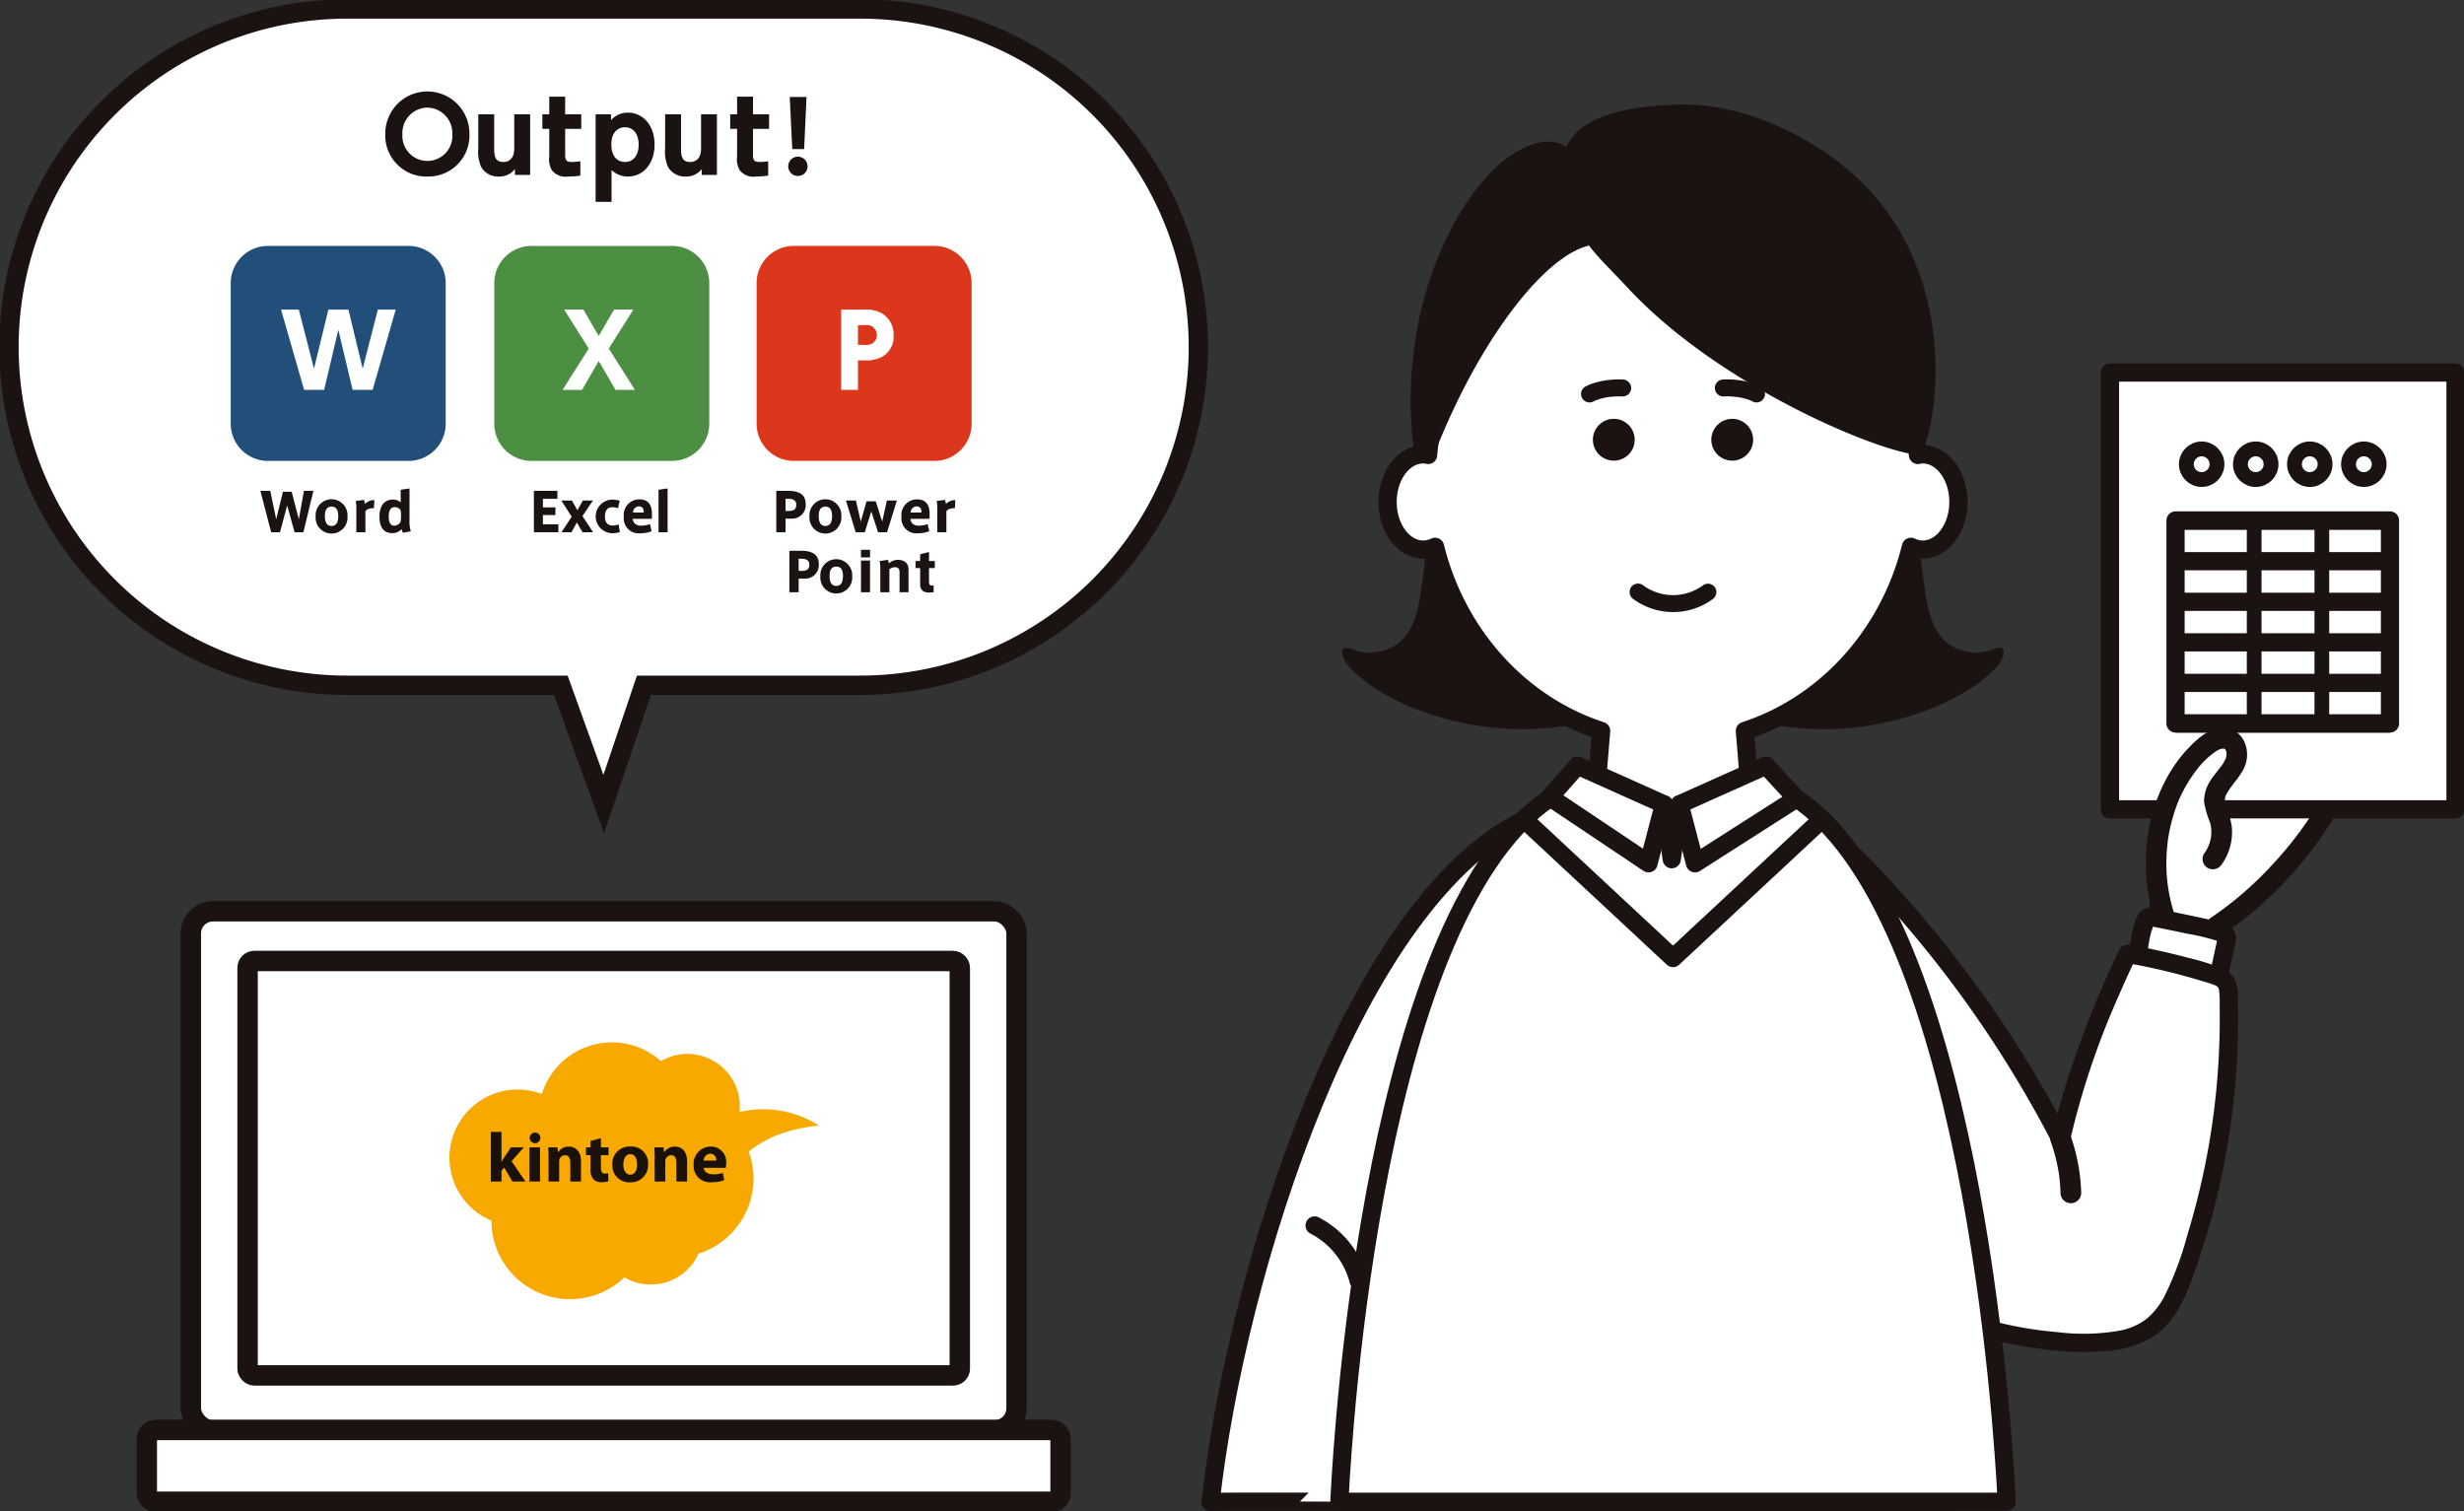
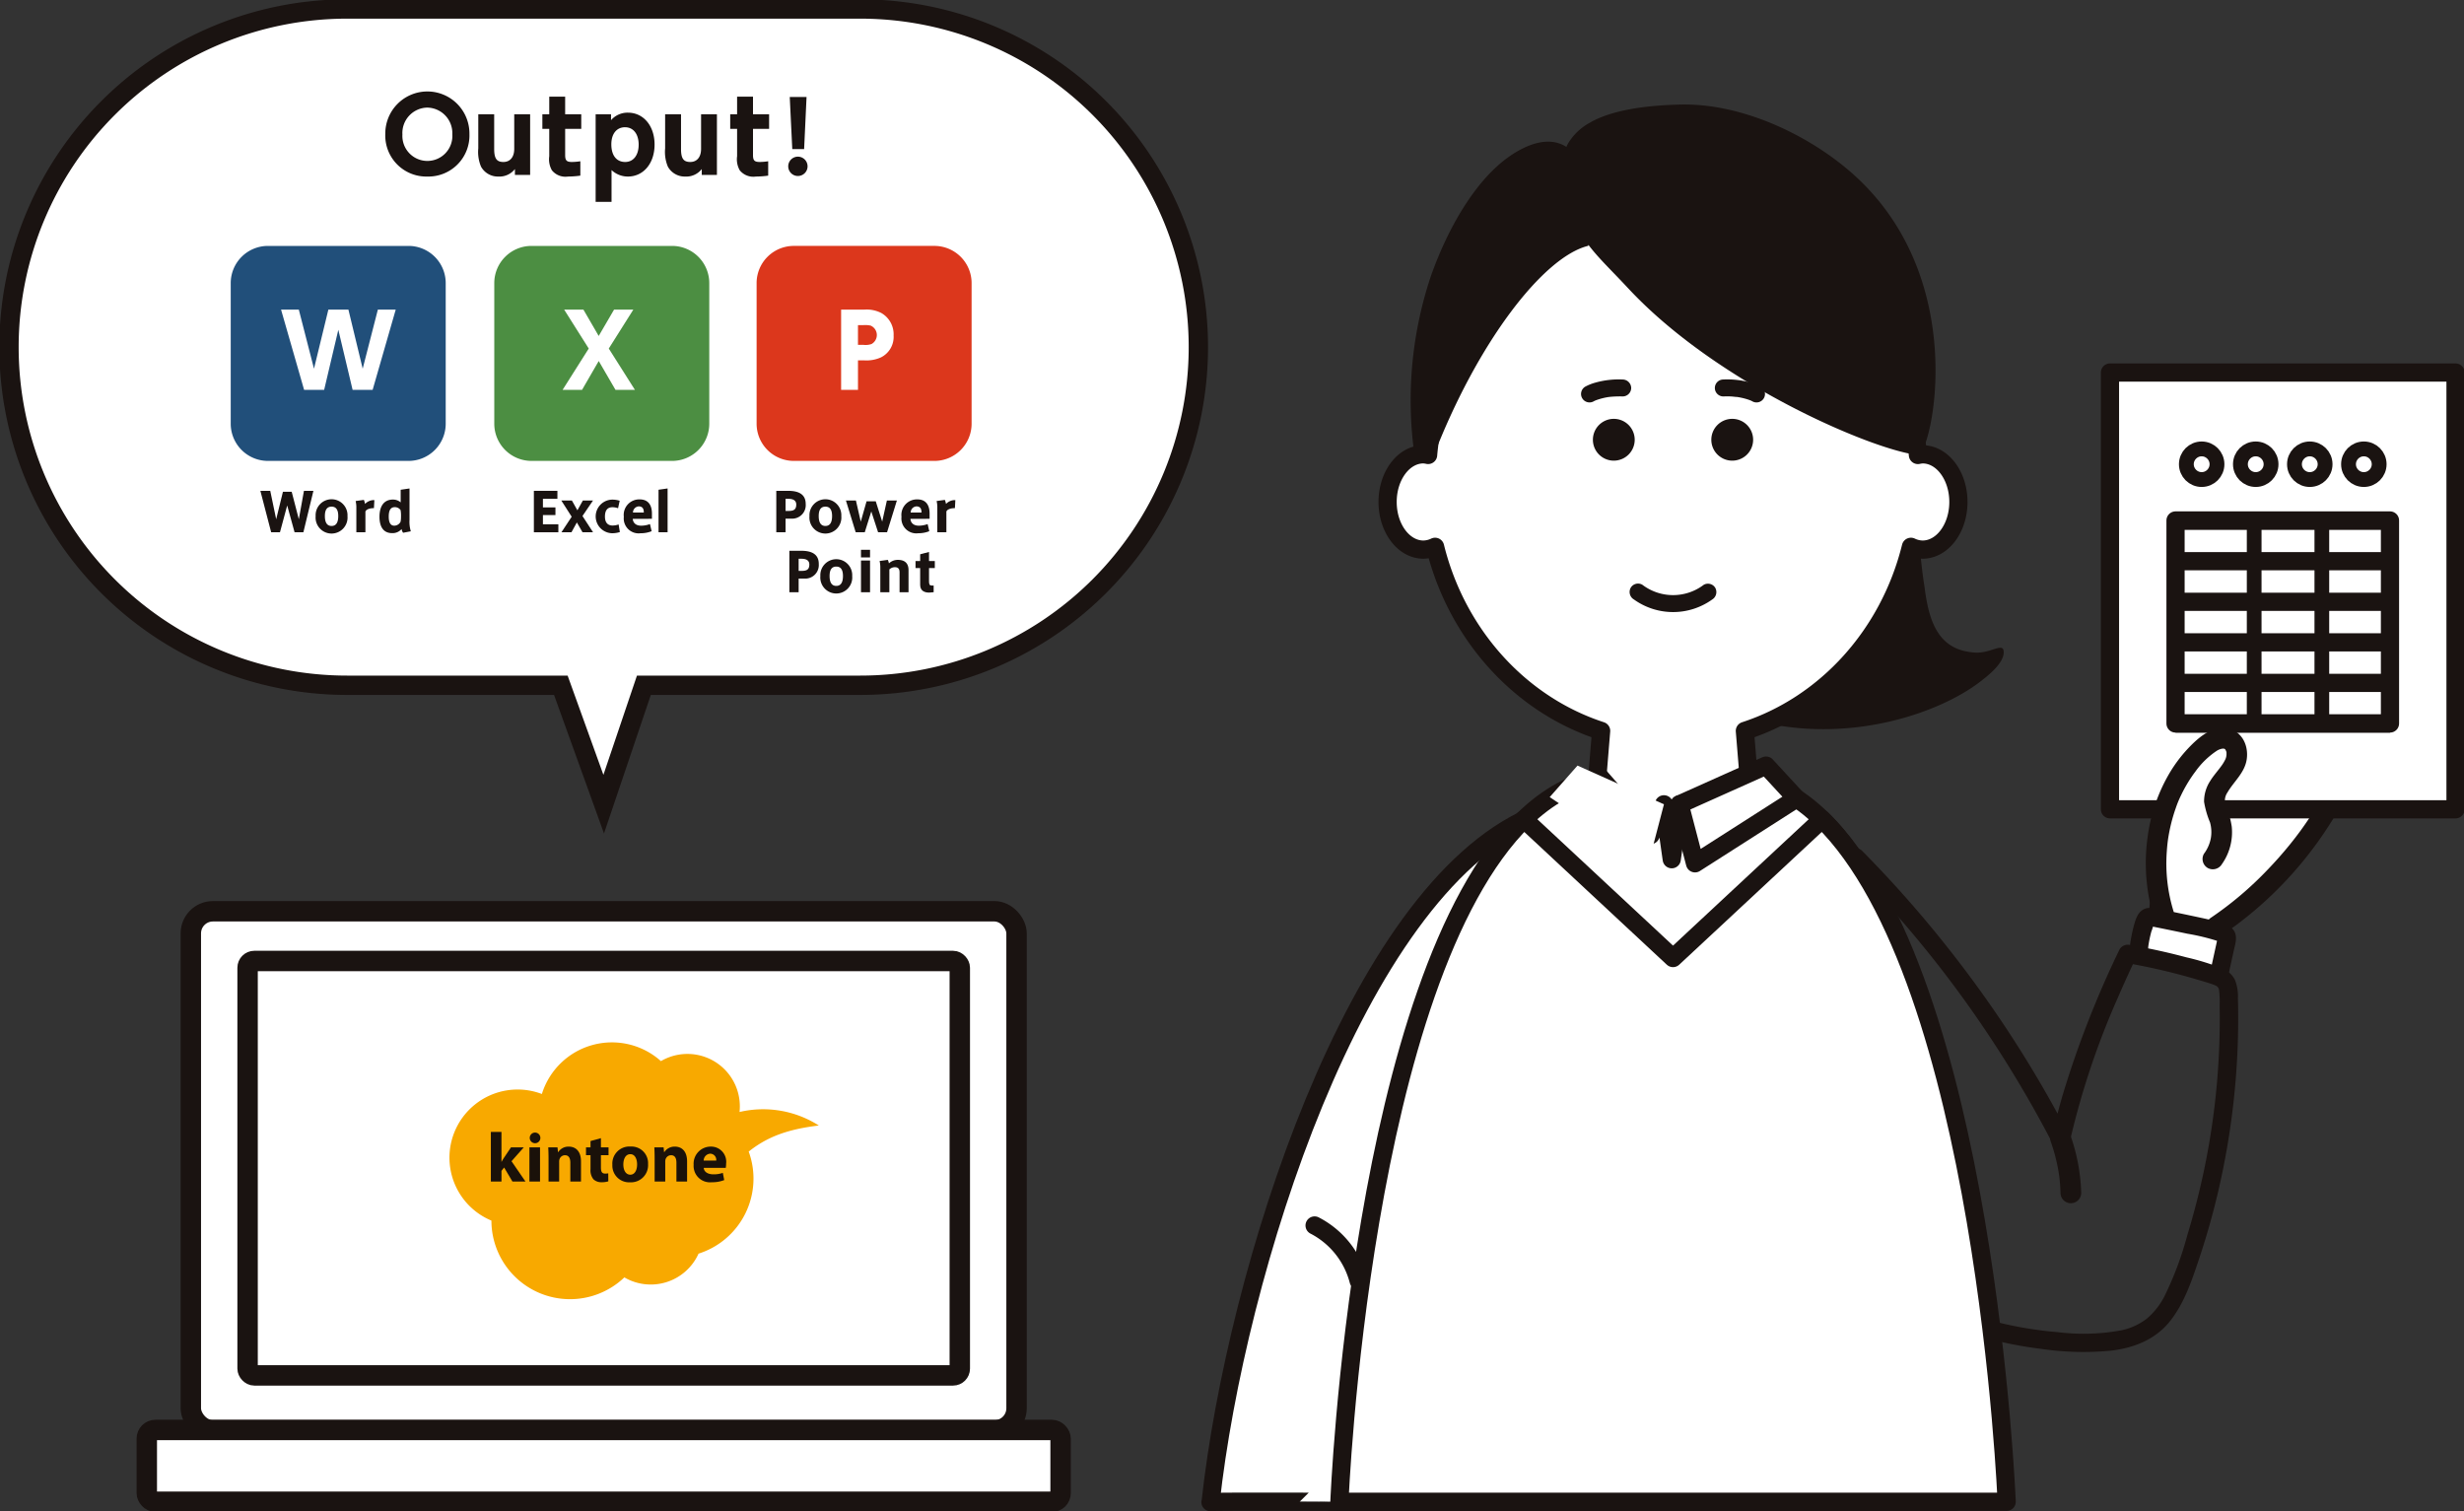
<svg xmlns="http://www.w3.org/2000/svg" id="グループ_451" data-name="グループ 451" width="382.373" height="234.511" viewBox="0 0 382.373 234.511">
  <rect x="0" y="0" width="382.373" height="234.511" fill="#333333" stroke="none" />
  <defs>
    <clipPath id="clip-path">
      <rect id="長方形_271" data-name="長方形 271" width="382.373" height="234.511" fill="none" />
    </clipPath>
  </defs>
  <g id="グループ_450" data-name="グループ 450" clip-path="url(#clip-path)">
    <path id="パス_618" data-name="パス 618" d="M156.784,232.57H35.026a3.191,3.191,0,0,1-3.191-3.191V155.211a3.19,3.19,0,0,1,3.191-3.191H156.784a3.19,3.19,0,0,1,3.191,3.191v74.168a3.191,3.191,0,0,1-3.191,3.191" transform="translate(-2.222 -10.611)" fill="#fff" />
    <rect id="長方形_264" data-name="長方形 264" width="128.139" height="80.549" rx="3.43" transform="translate(29.613 141.408)" fill="none" stroke="#1a1311" stroke-miterlimit="10" stroke-width="3.168" />
    <path id="パス_619" data-name="パス 619" d="M165.044,238.547H25.741a1.253,1.253,0,0,0-1.252,1.252v8.638a1.252,1.252,0,0,0,1.252,1.252h139.3a1.252,1.252,0,0,0,1.252-1.252V239.8a1.252,1.252,0,0,0-1.252-1.252" transform="translate(-1.709 -16.651)" fill="#fff" />
    <rect id="長方形_265" data-name="長方形 265" width="141.807" height="11.142" rx="1.346" transform="translate(22.78 221.896)" fill="none" stroke="#1a1311" stroke-miterlimit="10" stroke-width="3.168" />
-     <path id="パス_620" data-name="パス 620" d="M150.852,224.618H42.281a.976.976,0,0,1-.976-.976V161.287a.976.976,0,0,1,.976-.976H150.852a.976.976,0,0,1,.976.976v62.356a.976.976,0,0,1-.976.976" transform="translate(-2.883 -11.19)" fill="#fff" />
    <rect id="長方形_266" data-name="長方形 266" width="110.522" height="64.307" rx="1.049" transform="translate(38.422 149.121)" fill="none" stroke="#1a1311" stroke-miterlimit="10" stroke-width="3.168" />
-     <path id="パス_621" data-name="パス 621" d="M237.123,83.645A74.382,74.382,0,0,1,236.2,96.8c-.74,5.922-2.5,9.7-7.825,10.031-2.528.156-4.488-1.772-4.441.019.045,1.684,2.432,3.574,3.773,4.592,6.012,4.563,18.9,9.218,32.676,6.435.537-.109.567-.794,1.072-1.008,1.336-.567,1.2-2.482.834-3.887-2.575-9.906-5.34-20.188-12.007-27.954-2.924-3.407-7.442-6.4-11.667-4.879" transform="translate(-15.631 -5.566)" fill="#1a1311" />
    <path id="パス_622" data-name="パス 622" d="M318.194,83.645a74.379,74.379,0,0,0,.921,13.154c.74,5.922,2.5,9.7,7.825,10.031,2.528.156,4.488-1.772,4.441.019-.045,1.684-2.432,3.574-3.773,4.592-6.012,4.563-18.9,9.218-32.676,6.435-.537-.109-.567-.794-1.072-1.008-1.336-.567-1.2-2.482-.834-3.887,2.575-9.906,5.34-20.188,12.007-27.954,2.924-3.407,7.442-6.4,11.667-4.879" transform="translate(-20.437 -5.566)" fill="#1a1311" />
    <path id="パス_623" data-name="パス 623" d="M314.515,73.033a4.177,4.177,0,0,0-.725.1c-1.823-20.686-18.14-36.874-38.006-36.874S239.6,52.444,237.777,73.13a4.177,4.177,0,0,0-.725-.1c-3.07,0-5.559,3.311-5.559,7.394s2.489,7.394,5.559,7.394a4.314,4.314,0,0,0,1.809-.434c3.365,13.635,13.187,24.472,25.768,28.566l-1.519,18.523h25.345l-1.519-18.523c12.582-4.095,22.4-14.932,25.768-28.566a4.314,4.314,0,0,0,1.809.434c3.07,0,5.559-3.311,5.559-7.394s-2.489-7.394-5.559-7.394" transform="translate(-16.159 -2.531)" fill="#fff" />
    <path id="パス_624" data-name="パス 624" d="M314.515,73.033a4.177,4.177,0,0,0-.725.1c-1.823-20.686-18.14-36.874-38.006-36.874S239.6,52.444,237.777,73.13a4.177,4.177,0,0,0-.725-.1c-3.07,0-5.559,3.311-5.559,7.394s2.489,7.394,5.559,7.394a4.314,4.314,0,0,0,1.809-.434c3.365,13.635,13.187,24.472,25.768,28.566l-1.519,18.523h25.345l-1.519-18.523c12.582-4.095,22.4-14.932,25.768-28.566a4.314,4.314,0,0,0,1.809.434c3.07,0,5.559-3.311,5.559-7.394S317.585,73.033,314.515,73.033Z" transform="translate(-16.159 -2.531)" fill="none" stroke="#1a1311" stroke-linejoin="round" stroke-width="2.825" />
    <path id="パス_625" data-name="パス 625" d="M272.229,73.117a3.244,3.244,0,1,1-3.244-3.245,3.244,3.244,0,0,1,3.244,3.245" transform="translate(-18.549 -4.877)" fill="#1a1311" />
    <path id="パス_626" data-name="パス 626" d="M291.987,73.117a3.244,3.244,0,1,1-3.245-3.245,3.244,3.244,0,0,1,3.245,3.245" transform="translate(-19.929 -4.877)" fill="#1a1311" />
    <path id="パス_627" data-name="パス 627" d="M272.512,99.8a10.423,10.423,0,0,0,12.178.018,1.356,1.356,0,0,0,.472-1.8,1.323,1.323,0,0,0-1.8-.472,7.874,7.874,0,0,1-9.526-.017,1.322,1.322,0,0,0-1.8.472,1.346,1.346,0,0,0,.472,1.8" transform="translate(-18.977 -6.794)" fill="#1a1311" />
    <path id="パス_628" data-name="パス 628" d="M263.315,33.675c-.386-3.784-1.324-7.819-4.023-9.362-2.745-1.568-6.084-.16-8.616,1.6-5.327,3.706-9.6,11.206-12.219,18.64a60.7,60.7,0,0,0-2.4,28.521l2.705-.325C245.64,54.793,255.928,41.5,262.883,39.8c.979-2.109.678-3.718.433-6.129" transform="translate(-16.428 -1.65)" fill="#1a1311" />
    <path id="パス_629" data-name="パス 629" d="M270.839,45.93c13.946,15,38.247,25.218,44.984,25.886,2.016.2,8.784-28.148-11.254-44.6-6.969-5.723-16.7-9.954-25.487-9.778-4.278.086-10.428.607-14.2,2.838a8.837,8.837,0,0,0-3.36,3.219c-1.193,2.173-1.035,4.884-.513,7.317,1.608,7.475,4.77,9.678,9.828,15.118" transform="translate(-18.192 -1.217)" fill="#1a1311" />
    <path id="パス_630" data-name="パス 630" d="M270.232,63.308a13.378,13.378,0,0,0-4.159.46,7.527,7.527,0,0,0-1.656.649,1.314,1.314,0,1,0,1.326,2.269c.108-.061.223-.11.336-.162a1.982,1.982,0,0,0-.2.084l.1-.038c.073-.03.147-.057.22-.084q.285-.1.575-.184c.24-.069.482-.127.726-.179.134-.027.267-.052.4-.075s.609-.07.16-.028a16.314,16.314,0,0,1,2.174-.085,1.324,1.324,0,0,0,1.313-1.314,1.341,1.341,0,0,0-1.313-1.313" transform="translate(-18.412 -4.418)" fill="#1a1311" />
    <path id="パス_631" data-name="パス 631" d="M287.4,65.935c.385-.014.77-.016,1.154,0,.34.015.682.079,1.02.086l-.2-.027c.048.006.1.014.146.021l.213.033c.134.023.267.048.4.076q.366.075.726.178.29.082.575.184l.22.084c.033.012.064.026.1.039.169.066-.354-.156-.2-.085.113.053.227.1.336.163a1.314,1.314,0,0,0,1.326-2.27,7.528,7.528,0,0,0-1.656-.649,13.379,13.379,0,0,0-4.159-.46,1.313,1.313,0,1,0,0,2.627" transform="translate(-19.969 -4.418)" fill="#1a1311" />
    <path id="パス_632" data-name="パス 632" d="M201.961,242.584c3.938-35.662,22.4-94.528,49.766-106.384,3.092-.583,2.961-.57,4.656,1.462.951,1.139.829,2.575.653,3.9-.726,5.482-1.826,10.928-2.925,16.371-3.3,16.318-18,60.229-20.963,84.649,0,0-32.151-.174-31.187,0" transform="translate(-14.096 -9.484)" fill="#fff" />
    <path id="パス_633" data-name="パス 633" d="M201.961,242.584c3.938-35.662,22.4-94.528,49.766-106.384,3.092-.583,2.961-.57,4.656,1.462.951,1.139.829,2.575.653,3.9-.726,5.482-1.826,10.928-2.925,16.371-3.3,16.318-18,60.229-20.963,84.649C233.148,242.584,201,242.41,201.961,242.584Z" transform="translate(-14.096 -9.484)" fill="none" stroke="#1a1311" stroke-linejoin="round" stroke-width="2.825" />
    <path id="パス_634" data-name="パス 634" d="M287.165,129.584l-8.36,9.244-2-4.974-1.21,8.522-1.21-8.522-2.066,4.772-7.9-9.042c-38.464,8.532-32.459,112.5-32.459,112.5h87.664s6-103.967-32.459-112.5" transform="translate(-16.168 -9.045)" fill="#fff" />
    <path id="パス_635" data-name="パス 635" d="M287.165,129.584l-8.36,9.244-2-4.974-1.21,8.522-1.21-8.522-2.066,4.772-7.9-9.042c-38.464,8.532-32.459,112.5-32.459,112.5h87.664S325.629,138.116,287.165,129.584Z" transform="translate(-16.168 -9.045)" fill="none" stroke="#1a1311" stroke-linejoin="round" stroke-width="2.825" />
    <path id="パス_636" data-name="パス 636" d="M273.87,142.882l-15.332-10.273,4.311-4.893,13.416,6.009Z" transform="translate(-18.047 -8.915)" fill="#fff" />
-     <path id="パス_637" data-name="パス 637" d="M273.87,142.882l-15.332-10.273,4.311-4.893,13.416,6.009Z" transform="translate(-18.047 -8.915)" fill="none" stroke="#1a1311" stroke-linejoin="round" stroke-width="2.825" />
    <path id="パス_638" data-name="パス 638" d="M282.6,142.882l15.739-10.056-4.717-5.11-13.416,6.009Z" transform="translate(-19.559 -8.915)" fill="#fff" />
    <path id="パス_639" data-name="パス 639" d="M282.6,142.882l15.739-10.056-4.717-5.11-13.416,6.009Z" transform="translate(-19.559 -8.915)" fill="none" stroke="#1a1311" stroke-linejoin="round" stroke-width="2.825" />
    <path id="パス_640" data-name="パス 640" d="M219.314,204.436a13.4,13.4,0,0,1,6.83,8.562" transform="translate(-15.309 -14.27)" fill="none" stroke="#1a1311" stroke-linecap="round" stroke-miterlimit="10" stroke-width="2.825" />
    <path id="パス_641" data-name="パス 641" d="M133.6,106.442H100.026l-6.237,18.45-6.652-18.45H53.972a52.471,52.471,0,0,1,0-104.943H133.6a52.471,52.471,0,0,1,0,104.943" transform="translate(-0.105 -0.105)" fill="#fff" />
    <path id="パス_642" data-name="パス 642" d="M133.6,106.442H100.026l-6.237,18.45-6.652-18.45H53.972a52.471,52.471,0,0,1,0-104.943H133.6a52.471,52.471,0,0,1,0,104.943Z" transform="translate(-0.105 -0.105)" fill="none" stroke="#1a1311" stroke-miterlimit="10" stroke-width="3" />
    <path id="パス_643" data-name="パス 643" d="M369.109,151.617c8.964-6,18.028-16.615,20.968-26.991a15.576,15.576,0,0,0,.475-8.054c-.153-.594-.462-1.268-1.067-1.371-.749-.128-1.284.685-1.594,1.378A96.528,96.528,0,0,0,384,126.786c1.392-3.956,2.806-8.1,2.232-12.254-.121-.872-.507-1.906-1.378-2.026s-1.527.777-1.87,1.59c-1.585,3.765-1.268,8.309-3.679,11.607a32.916,32.916,0,0,0,.679-10.288,4.16,4.16,0,0,0-.629-2.142,1.557,1.557,0,0,0-1.983-.528,2.375,2.375,0,0,0-.781,1.753,51.75,51.75,0,0,1-3.262,12.04,17.467,17.467,0,0,0,1.465-10.061,2.251,2.251,0,0,0-.632-1.452c-1.031-.848-2.485.451-2.962,1.7a30.482,30.482,0,0,0-1.174,6.057c-.753,4.581-4.976,8.327-6.436,12.734s-3.85,11.968-3.136,14.921c.087.354,7.281,2.526,8.253,2.341" transform="translate(-25.152 -7.852)" fill="#fff" />
    <path id="パス_644" data-name="パス 644" d="M369.8,152.883a59.087,59.087,0,0,0,16.617-17.014,41.777,41.777,0,0,0,4.963-10.506,20.529,20.529,0,0,0,.994-6.483c-.065-2-.484-5.409-3.155-5.418a3.262,3.262,0,0,0-2.768,2.046c-.554,1.136-1.02,2.326-1.5,3.5q-1.452,3.564-2.618,7.233a1.606,1.606,0,1,0,3.1.854,45.809,45.809,0,0,0,2.05-7.026,20.64,20.64,0,0,0,.369-3.908,9.19,9.19,0,0,0-.462-3.2,3.118,3.118,0,0,0-2.8-2.188,3.429,3.429,0,0,0-2.853,1.893,19.206,19.206,0,0,0-1.759,5.958,15.161,15.161,0,0,1-2.171,6.151l2.935,1.237a35.736,35.736,0,0,0,.859-6.753,32.864,32.864,0,0,0-.069-3.3,7.923,7.923,0,0,0-.7-3.295,3.445,3.445,0,0,0-2.82-1.817,2.9,2.9,0,0,0-2.8,1.969,15.158,15.158,0,0,0-.561,2.872q-.292,1.619-.685,3.218a52.525,52.525,0,0,1-2.3,7.09,1.608,1.608,0,0,0,2.935,1.237,19.453,19.453,0,0,0,1.879-8.613,8.879,8.879,0,0,0-.741-4.157,2.909,2.909,0,0,0-4.061-.958c-2.591,1.519-2.8,5.027-3.158,7.678a14.108,14.108,0,0,1-.811,3.33,23.338,23.338,0,0,1-1.7,3.085,43.484,43.484,0,0,0-3.75,6.484,58.737,58.737,0,0,0-1.986,6.17,46.315,46.315,0,0,0-1.478,6.508c-.207,1.515-.7,4.173.91,5.078a11.452,11.452,0,0,0,1.931.756c.861.29,1.733.554,2.607.8,1.479.418,3.221,1.055,4.773.814a1.619,1.619,0,0,0,1.122-1.976,1.646,1.646,0,0,0-1.975-1.121c.778-.121.1-.1-.058-.071.271-.053.389.061.217.028-.064-.012-.129-.02-.194-.032-.145-.026-.291-.055-.435-.085-.672-.139-1.338-.31-2-.489-1.322-.358-2.644-.747-3.929-1.22-.125-.047-.247-.1-.371-.142-.341-.126.272.143.087.038a1.1,1.1,0,0,0-.191-.094c-.021-.007-.054-.046-.073-.045.236-.011.483.526.58.661.169.231.087.065.034-.04s.04-.32.018.135c.007-.154-.027-.323-.032-.477a10.454,10.454,0,0,1,.031-1.146q.021-.267.05-.532s.053-.447.022-.2.033-.223.031-.215c.069-.453.15-.9.239-1.354.2-1,.439-2,.7-2.988.513-1.95,1.107-3.878,1.73-5.8.132-.408.264-.817.4-1.223q.112-.327.236-.647c.119-.309.068-.165.039-.1.069-.16.143-.318.219-.476a27.472,27.472,0,0,1,1.64-2.867,42.422,42.422,0,0,0,3.337-5.634,13.114,13.114,0,0,0,1-3.222c.207-1.307.323-2.611.59-3.907.078-.381.169-.76.279-1.133.04-.136.083-.272.127-.406,0-.008.241-.566.109-.3.049-.1.107-.188.158-.284.179-.335-.113.077.141-.206.074-.082.152-.156.228-.235.232-.242-.085.02.172-.128.365-.211.011-.007.012-.02.186-.046.178-.05-.027-.014l-.164-.033c.294.02.026.061-.047-.03,0,0-.171-.188-.132-.19.16-.007.274,1.56.285,1.7a15.9,15.9,0,0,1-1.4,7.918l2.935,1.237a52.319,52.319,0,0,0,3.038-10.631q.112-.649.207-1.3c.017-.113.262-1.069.234-1.1.071.067-.179.194-.224.208s-.115.007-.17.023c-.088.027-.109.026-.035-.012.028-.015.082.016.106.036a.409.409,0,0,1,.134.207c-.031-.084.081.252.1.315s.092.43.075.322c.07.449.087.913.114,1.366q.085,1.374.054,2.752a31.171,31.171,0,0,1-.752,6.121,1.615,1.615,0,0,0,.93,1.894,1.632,1.632,0,0,0,2-.657c2.139-2.992,2.262-6.742,3.219-10.171.114-.412.243-.821.389-1.223a3.022,3.022,0,0,1,.452-.925c-.166.243.223-.271.117-.13-.077.1.037-.027.085-.042a.759.759,0,0,1-.251.078.65.65,0,0,1-.2-.047c-.046-.014-.29-.145-.116-.075.108.044.025.017-.026-.054,0,0,.2.354.127.2-.037-.081.087.282.113.389a2.436,2.436,0,0,1,.067.345,12.869,12.869,0,0,1,.09,1.639,16,16,0,0,1-.255,2.835,45.912,45.912,0,0,1-2.05,7.026l3.1.854q.932-2.922,2.041-5.783c.34-.875.69-1.747,1.06-2.61.19-.445.381-.888.58-1.328a5.815,5.815,0,0,1,.259-.524c.04-.07.082-.139.127-.2s.06-.089.017-.028-.036.052.025-.016l.054-.055-.095.07c-.092,0-.181.06-.28.06-.037,0-.6-.124-.537-.28,0,.008.161.288.153.273-.016-.034-.071-.183-.017-.012.066.211.117.427.164.643a10.54,10.54,0,0,1,.167,2.761,20.355,20.355,0,0,1-1.11,5.227c-2.124,6.484-6.348,12.457-11.12,17.413a53.71,53.71,0,0,1-8.74,7.413,1.644,1.644,0,0,0-.576,2.2,1.621,1.621,0,0,0,2.2.576" transform="translate(-25.028 -7.732)" fill="#1a1311" />
    <path id="パス_645" data-name="パス 645" d="M356.848,157.611a20.535,20.535,0,0,1,.835-3.774,1.278,1.278,0,0,1,.489-.769,1.314,1.314,0,0,1,.9-.037q4.43.875,8.839,1.853a7.189,7.189,0,0,1,2.143.721.89.89,0,0,1,.379.36,1.015,1.015,0,0,1,0,.639l-1.032,4.715" transform="translate(-24.909 -10.678)" fill="#fff" />
    <path id="パス_646" data-name="パス 646" d="M358.172,157.5a18.588,18.588,0,0,1,.481-2.362,7.393,7.393,0,0,0,.354-1.18c.074.068-.426.273-.412.338,0,.011.394.085.433.093q2.6.516,5.2,1.069a33.679,33.679,0,0,1,4.819,1.172q.363.269.041-.18a.425.425,0,0,1-.14-.337c-.011,0-.141.646-.148.673q-.148.674-.295,1.347-.294,1.348-.59,2.695a1.465,1.465,0,0,0,1,1.762,1.447,1.447,0,0,0,1.761-1q.37-1.684.738-3.368c.256-1.168.773-2.525-.171-3.525a5.945,5.945,0,0,0-3.056-1.305c-1.139-.255-2.279-.5-3.419-.742q-1.658-.352-3.316-.688-.83-.169-1.66-.334a4.219,4.219,0,0,0-1.847-.132c-1.259.317-1.646,1.451-1.964,2.572a23.668,23.668,0,0,0-.669,3.433,1.439,1.439,0,0,0,1.432,1.432,1.468,1.468,0,0,0,1.432-1.432" transform="translate(-24.801 -10.571)" fill="#1a1311" />
-     <path id="パス_647" data-name="パス 647" d="M309.607,143.067A180.084,180.084,0,0,1,341.422,186.8c2.152-9.825,5.99-19.553,10.361-28.791a96.985,96.985,0,0,1,13.262,3.243,2.688,2.688,0,0,1,2.407,3.073,116.356,116.356,0,0,1-6.857,43.209c-1.144,3.162-2.548,6.436-5.255,8.43-2.743,2.021-6.354,2.375-9.762,2.366a60.417,60.417,0,0,1-27.985-6.994" transform="translate(-21.611 -9.986)" fill="#fff" />
    <path id="パス_648" data-name="パス 648" d="M308.488,143.971A180.351,180.351,0,0,1,322.41,159.81a177.151,177.151,0,0,1,11.857,17.242q3.077,5.083,5.811,10.361a1.447,1.447,0,0,0,2.618-.342,123.056,123.056,0,0,1,7.429-22.3q1.341-3.1,2.788-6.148l-1.617.659a97.874,97.874,0,0,1,11.12,2.583c.85.251,1.709.5,2.544.794.508.182.808.335.906.849a15.759,15.759,0,0,1,.09,2.46q.025,1.423.014,2.846a114.391,114.391,0,0,1-2.282,21.906q-1.112,5.472-2.746,10.82a51.255,51.255,0,0,1-3.553,9.493,11.334,11.334,0,0,1-2.737,3.472,9.764,9.764,0,0,1-3.969,1.812,32.511,32.511,0,0,1-9.922.272,58.586,58.586,0,0,1-20.211-5.425q-1.183-.561-2.341-1.175a1.464,1.464,0,0,0-1.959.513,1.448,1.448,0,0,0,.513,1.959,62.581,62.581,0,0,0,21.6,6.745,44.738,44.738,0,0,0,10.828.252c3.548-.44,6.847-1.744,9.11-4.623,2.2-2.8,3.347-6.276,4.466-9.615a115.707,115.707,0,0,0,3.153-11.277,118.6,118.6,0,0,0,2.885-23.378q.067-2.9-.013-5.8a6.9,6.9,0,0,0-.469-2.853,3.7,3.7,0,0,0-1.863-1.714,37.505,37.505,0,0,0-5.656-1.761q-2.866-.767-5.777-1.36-1.482-.3-2.973-.556a1.472,1.472,0,0,0-1.617.659,154.047,154.047,0,0,0-8.827,22.578q-.948,3.248-1.679,6.555l2.617-.342a180.46,180.46,0,0,0-10.841-18.207,183.53,183.53,0,0,0-13.062-17.019q-3.919-4.532-8.135-8.8c-1.3-1.312-3.322.713-2.025,2.025" transform="translate(-21.504 -9.879)" fill="#1a1311" />
    <path id="パス_649" data-name="パス 649" d="M342.093,190.215a27.755,27.755,0,0,1,1.114,4.068q.1.509.177,1.02c0,.013.074.517.033.2.024.184.046.369.066.553q.116,1.07.149,2.145a1.606,1.606,0,1,0,3.211,0,29.3,29.3,0,0,0-1.653-8.845,1.606,1.606,0,0,0-3.1.854" transform="translate(-23.874 -13.135)" fill="#1a1311" />
    <path id="パス_650" data-name="パス 650" d="M298.349,136.672l-23.127,21.533L252.1,136.672c-25.386,24.842-28.647,105.906-28.647,105.906H327s-3.26-81.064-28.647-105.906" transform="translate(-15.597 -9.54)" fill="#fff" />
    <path id="パス_651" data-name="パス 651" d="M298.349,136.672l-23.127,21.533L252.1,136.672c-25.386,24.842-28.647,105.906-28.647,105.906H327S323.736,161.514,298.349,136.672Z" transform="translate(-15.597 -9.54)" fill="none" stroke="#1a1311" stroke-linejoin="round" stroke-width="2.825" />
    <rect id="長方形_267" data-name="長方形 267" width="53.626" height="67.776" transform="translate(327.433 57.807)" fill="#fff" />
    <rect id="長方形_268" data-name="長方形 268" width="53.626" height="67.776" transform="translate(327.433 57.807)" fill="none" stroke="#1a1311" stroke-linejoin="round" stroke-width="2.825" />
    <rect id="長方形_269" data-name="長方形 269" width="33.279" height="31.502" transform="translate(337.607 80.765)" fill="#fff" />
    <rect id="長方形_270" data-name="長方形 270" width="33.279" height="31.502" transform="translate(337.607 80.765)" fill="none" stroke="#1a1311" stroke-linejoin="round" stroke-width="2.825" />
    <line id="線_69" data-name="線 69" x2="33.279" transform="translate(337.607 87.087)" fill="none" stroke="#1a1311" stroke-linejoin="round" stroke-width="2.825" />
    <line id="線_70" data-name="線 70" x2="33.279" transform="translate(337.607 105.973)" fill="none" stroke="#1a1311" stroke-linejoin="round" stroke-width="2.825" />
    <line id="線_71" data-name="線 71" x2="33.279" transform="translate(337.607 80.792)" fill="none" stroke="#1a1311" stroke-linejoin="round" stroke-width="2.825" />
    <line id="線_72" data-name="線 72" x2="33.279" transform="translate(337.607 112.268)" fill="none" stroke="#1a1311" stroke-linejoin="round" stroke-width="2.825" />
    <line id="線_73" data-name="線 73" x2="33.279" transform="translate(337.607 99.677)" fill="none" stroke="#1a1311" stroke-linejoin="round" stroke-width="2.825" />
    <line id="線_74" data-name="線 74" x2="33.279" transform="translate(337.607 93.382)" fill="none" stroke="#1a1311" stroke-linejoin="round" stroke-width="2.825" />
    <line id="線_75" data-name="線 75" y2="32.358" transform="translate(349.812 80.792)" fill="none" stroke="#1a1311" stroke-linejoin="round" stroke-width="2.284" />
    <line id="線_76" data-name="線 76" y2="32.358" transform="translate(360.312 80.792)" fill="none" stroke="#1a1311" stroke-linejoin="round" stroke-width="2.284" />
    <circle id="楕円形_12" data-name="楕円形 12" cx="2.377" cy="2.377" r="2.377" transform="translate(356.064 69.66)" fill="none" stroke="#1a1311" stroke-linejoin="round" stroke-width="2.301" />
    <circle id="楕円形_13" data-name="楕円形 13" cx="2.377" cy="2.377" r="2.377" transform="translate(347.676 69.66)" fill="none" stroke="#1a1311" stroke-linejoin="round" stroke-width="2.301" />
    <circle id="楕円形_14" data-name="楕円形 14" cx="2.377" cy="2.377" r="2.377" transform="translate(339.287 69.66)" fill="none" stroke="#1a1311" stroke-linejoin="round" stroke-width="2.301" />
    <circle id="楕円形_15" data-name="楕円形 15" cx="2.377" cy="2.377" r="2.377" transform="translate(364.453 69.66)" fill="none" stroke="#1a1311" stroke-linejoin="round" stroke-width="2.301" />
    <path id="パス_652" data-name="パス 652" d="M360.848,150.4c-2.723-8.979-.6-19.745,6.248-25.8,1.148-1.015,2.824-1.943,4.124-1.13a2.787,2.787,0,0,1,.822,3.277,11.928,11.928,0,0,1-2,3.038,5.017,5.017,0,0,0-1.284,3.33,10,10,0,0,0,.747,2.32,7.1,7.1,0,0,1-.991,6.458" transform="translate(-25.108 -8.597)" fill="#fff" />
    <path id="パス_653" data-name="パス 653" d="M362.276,149.849a25.135,25.135,0,0,1-1.034-9.251c.053-.807.135-1.541.229-2.131q.188-1.18.481-2.34t.687-2.272a16.3,16.3,0,0,1,.8-1.946,22.333,22.333,0,0,1,1.114-2.053q.282-.46.587-.906.163-.24.334-.474c.048-.066.367-.486.249-.336A12.769,12.769,0,0,1,368.97,125a2.3,2.3,0,0,1,.858-.345c.268-.06-.192,0,.075-.009a2.216,2.216,0,0,1,.248,0c-.047,0-.192-.044-.021.011.1.033.106.029.008-.012l.152.087c-.193-.15.069.068.123.136-.216-.27.1.283.038.116s.015.079.017.091c.014.1.05.2.063.3-.036-.282-.02.237-.026.345.015-.258-.019.092-.042.185a2.211,2.211,0,0,1-.111.352,6.456,6.456,0,0,1-.751,1.221c-.482.66-1.151,1.408-1.619,2.176a5.8,5.8,0,0,0-.956,3.244,14.366,14.366,0,0,0,.921,3.192,5.528,5.528,0,0,1,.134,2.418,5.8,5.8,0,0,1-1.074,2.453,1.619,1.619,0,0,0,.576,2.2,1.643,1.643,0,0,0,2.2-.576,8.583,8.583,0,0,0,1.537-5.841,12.952,12.952,0,0,0-.866-3.095,2.225,2.225,0,0,1,.2-2.2c.971-1.693,2.678-3.037,2.989-5.14.336-2.281-.857-4.6-3.329-4.847-2.065-.2-3.886,1.263-5.261,2.626a22.123,22.123,0,0,0-3.312,4.226,26.149,26.149,0,0,0-3.467,9.987,29.354,29.354,0,0,0,.905,12.411,1.606,1.606,0,0,0,3.1-.854" transform="translate(-24.989 -8.476)" fill="#1a1311" />
    <path id="パス_654" data-name="パス 654" d="M70.8,28.466a6.369,6.369,0,0,1-6.521-6.63,6.529,6.529,0,1,1,13.057.062A6.376,6.376,0,0,1,70.8,28.466m.016-10.7a3.944,3.944,0,0,0-3.881,4.179A3.88,3.88,0,1,0,74.68,21.9a3.957,3.957,0,0,0-3.865-4.132" transform="translate(-4.487 -1.07)" fill="#1a1311" />
    <path id="パス_655" data-name="パス 655" d="M85.476,28.476v-.911a3.049,3.049,0,0,1-2.561,1.162,2.988,2.988,0,0,1-2.7-1.539,5.911,5.911,0,0,1-.424-2.829V19.064h2.467v5.374c0,1.477.378,2.027,1.43,2.027s1.682-.77,1.682-2.027V19.064h2.467v9.412Z" transform="translate(-5.569 -1.331)" fill="#1a1311" />
    <path id="パス_656" data-name="パス 656" d="M94.019,21.121v4.07c0,.833.235,1.068,1.037,1.068a9,9,0,0,0,1.32-.11V28.38a14.383,14.383,0,0,1-1.917.141,2.7,2.7,0,0,1-2.5-.974,3.463,3.463,0,0,1-.408-2.184V21.121H90.483V18.858h1.069V16.124h2.467v2.734h2.5v2.263Z" transform="translate(-6.316 -1.125)" fill="#1a1311" />
    <path id="パス_657" data-name="パス 657" d="M104.366,28.708a3.678,3.678,0,0,1-2.529-1.006v4.934H99.37V19.045h2.388v.912a3.4,3.4,0,0,1,2.624-1.163c2.419,0,4.133,2.059,4.133,4.95,0,2.907-1.713,4.964-4.149,4.964m-.424-7.652c-1.319,0-2.137,1.021-2.137,2.656,0,1.712.8,2.734,2.152,2.734,1.273,0,2.09-1.053,2.09-2.687s-.818-2.7-2.106-2.7" transform="translate(-6.936 -1.312)" fill="#1a1311" />
    <path id="パス_658" data-name="パス 658" d="M116.647,28.476v-.911a3.049,3.049,0,0,1-2.561,1.162,2.988,2.988,0,0,1-2.7-1.539,5.911,5.911,0,0,1-.424-2.829V19.064h2.467v5.374c0,1.477.378,2.027,1.43,2.027s1.682-.77,1.682-2.027V19.064H119v9.412Z" transform="translate(-7.745 -1.331)" fill="#1a1311" />
    <path id="パス_659" data-name="パス 659" d="M125.358,21.121v4.07c0,.833.235,1.068,1.037,1.068a9,9,0,0,0,1.32-.11V28.38a14.383,14.383,0,0,1-1.917.141,2.7,2.7,0,0,1-2.5-.974,3.463,3.463,0,0,1-.408-2.184V21.121h-1.069V18.858h1.069V16.124h2.467v2.734h2.5v2.263Z" transform="translate(-8.504 -1.125)" fill="#1a1311" />
    <path id="パス_660" data-name="パス 660" d="M131.5,26.939a1.5,1.5,0,1,1,3,0,1.5,1.5,0,1,1-3,0m.628-2.672-.393-8.092h2.608l-.377,8.092Z" transform="translate(-9.179 -1.129)" fill="#1a1311" />
    <path id="パス_661" data-name="パス 661" d="M110.048,74.385H88.236a5.776,5.776,0,0,1-5.776-5.775V46.8a5.775,5.775,0,0,1,5.776-5.775h21.812a5.774,5.774,0,0,1,5.775,5.775V68.611a5.775,5.775,0,0,1-5.775,5.775" transform="translate(-5.756 -2.864)" fill="#4c8e42" />
    <path id="パス_662" data-name="パス 662" d="M102.064,64.1l-2.6-4.476L96.877,64.1H93.857l4.058-6.411L94.1,51.652h2.989l2.37,4.087,2.384-4.087h2.989l-3.809,6.039,4.058,6.411Z" transform="translate(-6.551 -3.605)" fill="#fff" />
    <path id="パス_663" data-name="パス 663" d="M153.811,74.385H132a5.776,5.776,0,0,1-5.776-5.775V46.8A5.775,5.775,0,0,1,132,41.023h21.812a5.774,5.774,0,0,1,5.775,5.775V68.611a5.775,5.775,0,0,1-5.775,5.775" transform="translate(-8.811 -2.864)" fill="#dc371c" />
    <path id="パス_664" data-name="パス 664" d="M146.518,59.055a5.462,5.462,0,0,1-2.694.464h-.883V64.1h-2.618V51.652h3.593a4.97,4.97,0,0,1,2.647.526,3.8,3.8,0,0,1,1.905,3.485,3.548,3.548,0,0,1-1.952,3.392m-1.61-4.924a4.025,4.025,0,0,0-1.1-.077h-.867v3.066h.867a2.9,2.9,0,0,0,1.223-.125,1.593,1.593,0,0,0-.124-2.864" transform="translate(-9.795 -3.605)" fill="#fff" />
    <path id="パス_665" data-name="パス 665" d="M66.08,74.385H44.268a5.776,5.776,0,0,1-5.776-5.775V46.8a5.775,5.775,0,0,1,5.776-5.775H66.08A5.774,5.774,0,0,1,71.854,46.8V68.611a5.775,5.775,0,0,1-5.775,5.775" transform="translate(-2.687 -2.864)" fill="#214f7a" />
    <path id="パス_666" data-name="パス 666" d="M61.1,64.1H57.991l-2.215-9.322-2.2,9.322H50.465l-3.577-12.45h2.756L52,60.819l2.23-9.167h3.113l2.214,9.167,2.354-9.167h2.772Z" transform="translate(-3.273 -3.605)" fill="#fff" />
    <path id="パス_667" data-name="パス 667" d="M132.307,186.792a16.086,16.086,0,0,0-12.309-2.1,8.4,8.4,0,0,0,.047-.871A8.132,8.132,0,0,0,107.8,176.8a11.387,11.387,0,0,0-18.477,5.1,10.575,10.575,0,0,0-7.829,19.645,12.2,12.2,0,0,0,20.63,8.813,8.132,8.132,0,0,0,11.513-3.685,12.212,12.212,0,0,0,7.782-15.838c2.868-2.282,6.017-3.461,10.891-4.048" transform="translate(-5.234 -12.138)" fill="#f8a900" />
    <path id="パス_668" data-name="パス 668" d="M83.536,193.46h.021a7.109,7.109,0,0,1,.38-.639l1.073-1.593h1.984l-1.9,2.146,2.167,3.153H85.238l-1.289-2.179-.412.521v1.658H81.889v-7.695h1.647Z" transform="translate(-5.716 -13.181)" fill="#1a1109" />
    <path id="パス_669" data-name="パス 669" d="M90.019,189.761a.821.821,0,0,1-.888.823.825.825,0,1,1,.888-.823m-1.7,1.473h1.647v5.3H88.318Z" transform="translate(-6.162 -13.188)" fill="#1a1109" />
    <path id="パス_670" data-name="パス 670" d="M91.51,193.089c0-.66-.021-1.214-.044-1.69H92.9l.076.737h.033a1.9,1.9,0,0,1,1.636-.857c1.084,0,1.9.727,1.9,2.287V196.7H94.891v-2.937c0-.683-.238-1.149-.834-1.149a.9.9,0,0,0-.846.618,1.2,1.2,0,0,0-.054.411V196.7H91.51Z" transform="translate(-6.385 -13.352)" fill="#1a1109" />
    <path id="パス_671" data-name="パス 671" d="M100.078,189.869V191.3h1.181v1.214h-1.181v1.918c0,.64.163.932.65.932a2.023,2.023,0,0,0,.487-.043l.011,1.246a3.483,3.483,0,0,1-1.062.14,1.763,1.763,0,0,1-1.246-.455,2.2,2.2,0,0,1-.455-1.572v-2.167h-.7V191.3h.7v-.986Z" transform="translate(-6.824 -13.253)" fill="#1a1109" />
    <path id="パス_672" data-name="パス 672" d="M107.7,193.988a2.659,2.659,0,0,1-2.8,2.829,2.6,2.6,0,0,1-2.741-2.731A2.651,2.651,0,0,1,105,191.267a2.577,2.577,0,0,1,2.7,2.721m-3.836.054c0,.911.38,1.593,1.084,1.593.65,0,1.051-.64,1.051-1.6,0-.78-.3-1.582-1.051-1.582-.78,0-1.084.813-1.084,1.593" transform="translate(-7.131 -13.351)" fill="#1a1109" />
    <path id="パス_673" data-name="パス 673" d="M109.209,193.089c0-.66-.021-1.214-.044-1.69H110.6l.075.737h.033a1.9,1.9,0,0,1,1.636-.857c1.085,0,1.9.727,1.9,2.287V196.7H112.59v-2.937c0-.683-.238-1.149-.834-1.149a.9.9,0,0,0-.846.618,1.2,1.2,0,0,0-.054.411V196.7h-1.647Z" transform="translate(-7.62 -13.352)" fill="#1a1109" />
    <path id="パス_674" data-name="パス 674" d="M117.285,194.574c.044.683.727,1.007,1.5,1.007a4.37,4.37,0,0,0,1.463-.227l.217,1.116a5,5,0,0,1-1.918.336,2.543,2.543,0,0,1-2.829-2.7,2.654,2.654,0,0,1,2.677-2.829,2.351,2.351,0,0,1,2.363,2.645,3.823,3.823,0,0,1-.055.65Zm1.94-1.127a.957.957,0,0,0-.932-1.073,1.088,1.088,0,0,0-1.019,1.073Z" transform="translate(-8.077 -13.352)" fill="#1a1109" />
    <path id="パス_675" data-name="パス 675" d="M51.669,81.88l-1.558,6.431H48.746L47.6,84.149l-1.123,4.163H45.112L43.437,81.88H44.97l.921,4.413,1.046-4.262H48.3l1.105,4.262L50.2,81.88Z" transform="translate(-3.032 -5.715)" fill="#1a1311" />
    <path id="パス_676" data-name="パス 676" d="M57.6,85.914a2.48,2.48,0,1,1-4.941-.007,2.475,2.475,0,1,1,4.941.007m-1.433-.025c0-1.088-.427-1.457-1.038-1.457s-1.038.368-1.038,1.457c0,1.122.419,1.54,1.038,1.54s1.038-.419,1.038-1.54" transform="translate(-3.676 -5.813)" fill="#1a1311" />
    <path id="パス_677" data-name="パス 677" d="M62.237,83.426l-.067,1.247c-.519,0-1.139.117-1.323.519v3.224H59.44v-3.76a4.361,4.361,0,0,0-.109-1.089l1.282-.175a3.637,3.637,0,0,1,.176.628,1.889,1.889,0,0,1,1.448-.594" transform="translate(-4.141 -5.821)" fill="#1a1311" />
    <path id="パス_678" data-name="パス 678" d="M68.174,88.133l-1.2.227a1.291,1.291,0,0,1-.234-.578,1.835,1.835,0,0,1-1.466.635c-1.44,0-1.967-1.1-1.967-2.545,0-1.458.569-2.664,2.1-2.664a1.833,1.833,0,0,1,1.19.436V81.686l1.373-.2v4.865a5.078,5.078,0,0,0,.2,1.784M66.65,85.746a4.981,4.981,0,0,0-.067-.9,1.076,1.076,0,0,0-.9-.46c-.779,0-.938.721-.938,1.474,0,.779.209,1.4.846,1.4a1.1,1.1,0,0,0,.989-.611,3.81,3.81,0,0,0,.067-.754Z" transform="translate(-4.419 -5.688)" fill="#1a1311" />
    <path id="パス_679" data-name="パス 679" d="M92.866,87.072v1.239h-3.8V81.88h3.651v1.239H90.47v1.332h1.943V85.64H90.47v1.432Z" transform="translate(-6.217 -5.715)" fill="#1a1311" />
    <path id="パス_680" data-name="パス 680" d="M98.569,88.425H96.936l-.88-1.525-.837,1.525H93.662l1.591-2.412L93.645,83.5h1.641l.854,1.516.846-1.516H98.56l-1.633,2.4Z" transform="translate(-6.537 -5.829)" fill="#1a1311" />
    <path id="パス_681" data-name="パス 681" d="M103.131,88.38a3.969,3.969,0,0,1-1.2.184,2.609,2.609,0,0,1,.017-5.217,3.748,3.748,0,0,1,1.156.175l-.251,1.165a2.5,2.5,0,0,0-.871-.159c-.8,0-1.165.511-1.165,1.448s.435,1.391,1.2,1.391a2.8,2.8,0,0,0,.921-.168Z" transform="translate(-6.939 -5.818)" fill="#1a1311" />
    <path id="パス_682" data-name="パス 682" d="M105.465,86.327v.024c0,.184.126,1.038,1.307,1.038a3.945,3.945,0,0,0,1.356-.25l.26,1.105a4.535,4.535,0,0,1-1.716.318,2.313,2.313,0,0,1-2.6-2.554,2.409,2.409,0,0,1,2.453-2.7c1.491,0,1.91,1.088,1.91,2.2v.813Zm.033-.98h1.675c0-.52-.143-.954-.8-.954a.956.956,0,0,0-.879.954" transform="translate(-7.265 -5.815)" fill="#1a1311" />
    <path id="パス_683" data-name="パス 683" d="M111.269,81.483v6.8h-1.406v-6.6Z" transform="translate(-7.669 -5.688)" fill="#1a1311" />
    <path id="パス_684" data-name="パス 684" d="M134.072,83.914a2.1,2.1,0,0,1-2.253,2.279h-.871v2.118h-1.44V81.88h1.842c1.516,0,2.722.46,2.722,2.034m-1.465.093c0-.553-.377-.888-1.206-.888h-.453V85h.486c.813,0,1.173-.243,1.173-1" transform="translate(-9.04 -5.715)" fill="#1a1311" />
    <path id="パス_685" data-name="パス 685" d="M139.984,85.914a2.48,2.48,0,1,1-4.941-.007,2.475,2.475,0,1,1,4.941.007m-1.432-.025c0-1.088-.427-1.457-1.038-1.457s-1.038.368-1.038,1.457c0,1.122.419,1.54,1.038,1.54s1.038-.419,1.038-1.54" transform="translate(-9.426 -5.813)" fill="#1a1311" />
    <path id="パス_686" data-name="パス 686" d="M149.032,83.5l-1.525,4.924h-1.39l-1.055-3.232-1.013,3.232h-1.407L141.126,83.5h1.55l.753,3.275.9-3.158h1.424l1,3.158.728-3.275Z" transform="translate(-9.851 -5.829)" fill="#1a1311" />
    <path id="パス_687" data-name="パス 687" d="M151.787,86.327v.024c0,.184.126,1.038,1.307,1.038a3.945,3.945,0,0,0,1.356-.25l.26,1.105a4.535,4.535,0,0,1-1.716.318,2.313,2.313,0,0,1-2.6-2.554,2.409,2.409,0,0,1,2.453-2.7c1.491,0,1.91,1.088,1.91,2.2v.813Zm.033-.98H153.5c0-.52-.143-.954-.8-.954a.956.956,0,0,0-.879.954" transform="translate(-10.498 -5.815)" fill="#1a1311" />
    <path id="パス_688" data-name="パス 688" d="M159.161,83.426l-.067,1.247c-.519,0-1.139.117-1.323.519v3.224h-1.407v-3.76a4.361,4.361,0,0,0-.109-1.089l1.281-.175a3.562,3.562,0,0,1,.177.628,1.889,1.889,0,0,1,1.448-.594" transform="translate(-10.907 -5.821)" fill="#1a1311" />
    <path id="パス_689" data-name="パス 689" d="M136.251,93.914A2.1,2.1,0,0,1,134,96.193h-.871v2.118h-1.44V91.88h1.842c1.516,0,2.722.46,2.722,2.034m-1.465.093c0-.553-.377-.888-1.206-.888h-.453V95h.486c.813,0,1.173-.243,1.173-1" transform="translate(-9.192 -6.413)" fill="#1a1311" />
    <path id="パス_690" data-name="パス 690" d="M141.8,95.914a2.48,2.48,0,1,1-4.941-.007,2.475,2.475,0,1,1,4.941.007m-1.433-.025c0-1.088-.427-1.457-1.038-1.457s-1.038.368-1.038,1.457c0,1.122.419,1.54,1.038,1.54s1.038-.419,1.038-1.54" transform="translate(-9.553 -6.511)" fill="#1a1311" />
    <path id="パス_691" data-name="パス 691" d="M145.044,92.9h-1.406V91.717h1.406Zm-1.406.477h1.406V98.3h-1.406Z" transform="translate(-10.026 -6.402)" fill="#1a1311" />
    <path id="パス_692" data-name="パス 692" d="M151.232,94.975v3.442h-1.391V95.335c0-.553-.234-.8-.712-.8a1.232,1.232,0,0,0-.871.343v3.542h-1.406v-3.76a4.36,4.36,0,0,0-.109-1.089l1.281-.175a2.912,2.912,0,0,1,.167.544,2.007,2.007,0,0,1,1.381-.544c1.424,0,1.659.913,1.659,1.582" transform="translate(-10.243 -6.519)" fill="#1a1311" />
    <path id="パス_693" data-name="パス 693" d="M154.831,94.574V96.6c0,.511.075.686.419.686h.3v1.038l-.712.06c-.753,0-1.382-.311-1.382-1.206v-2.6h-.719V93.485h.719V92.438l1.374-.36v1.407h.9v1.088Z" transform="translate(-10.662 -6.427)" fill="#1a1311" />
  </g>
</svg>